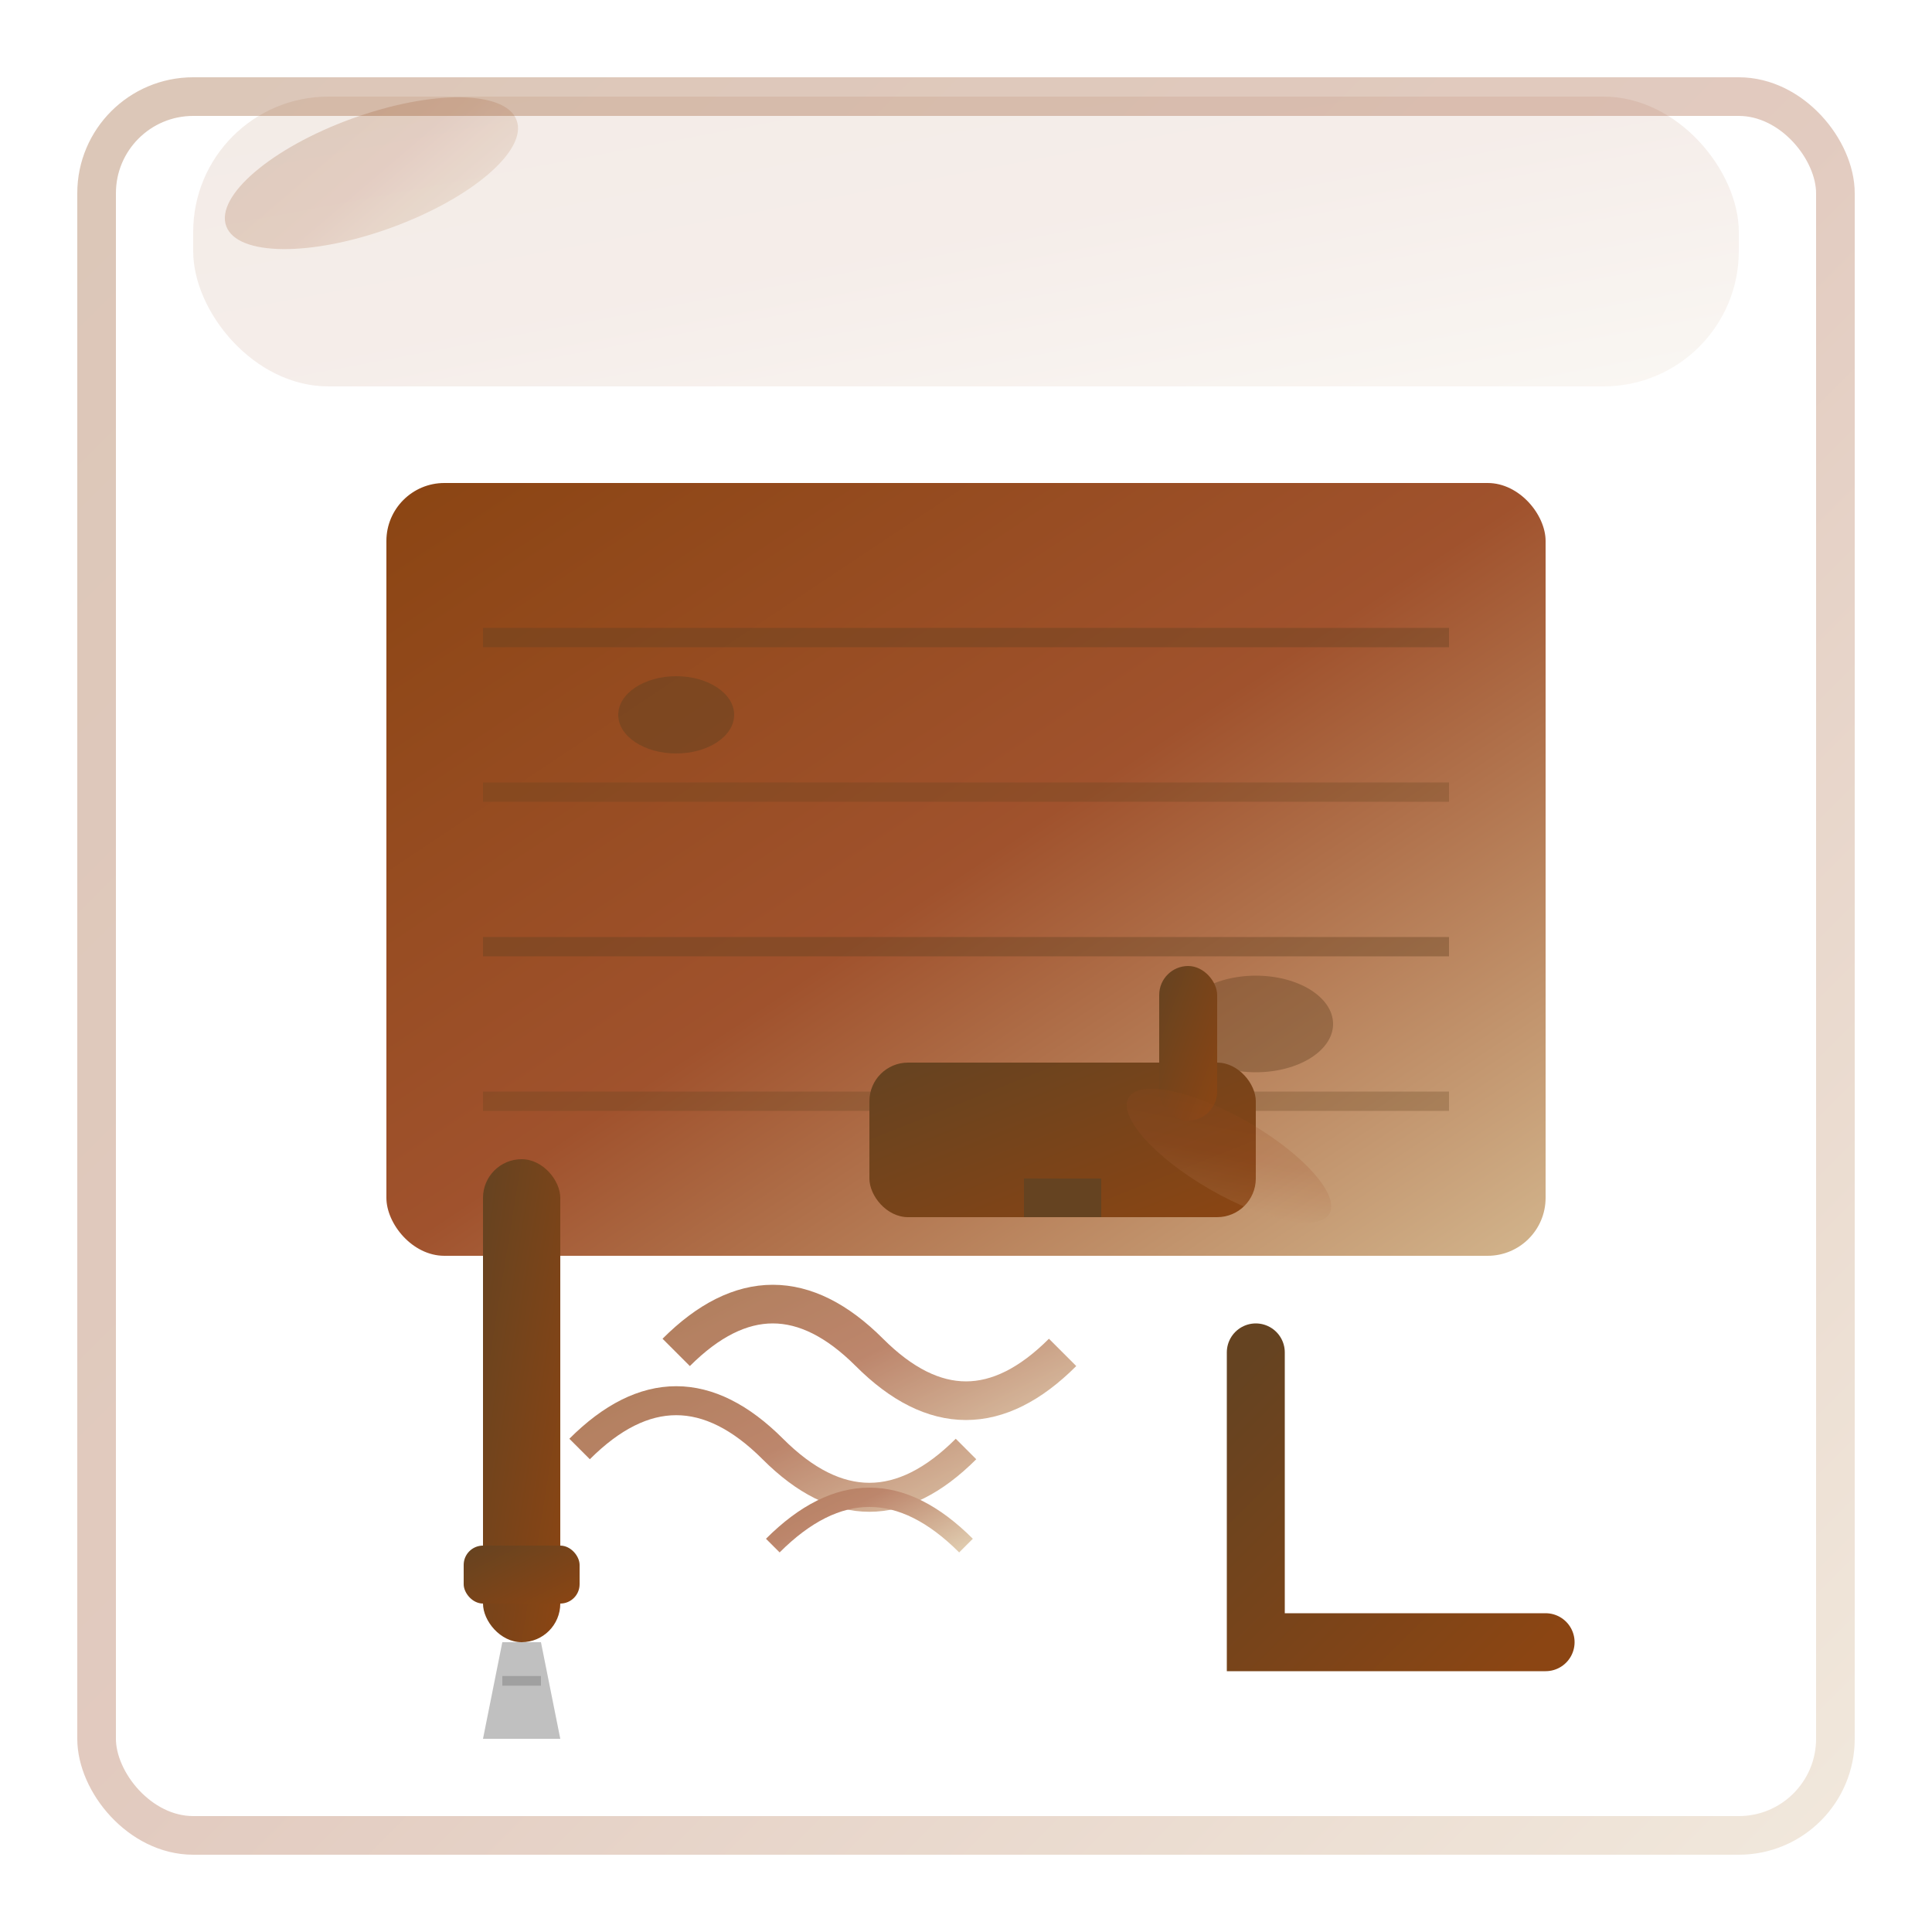
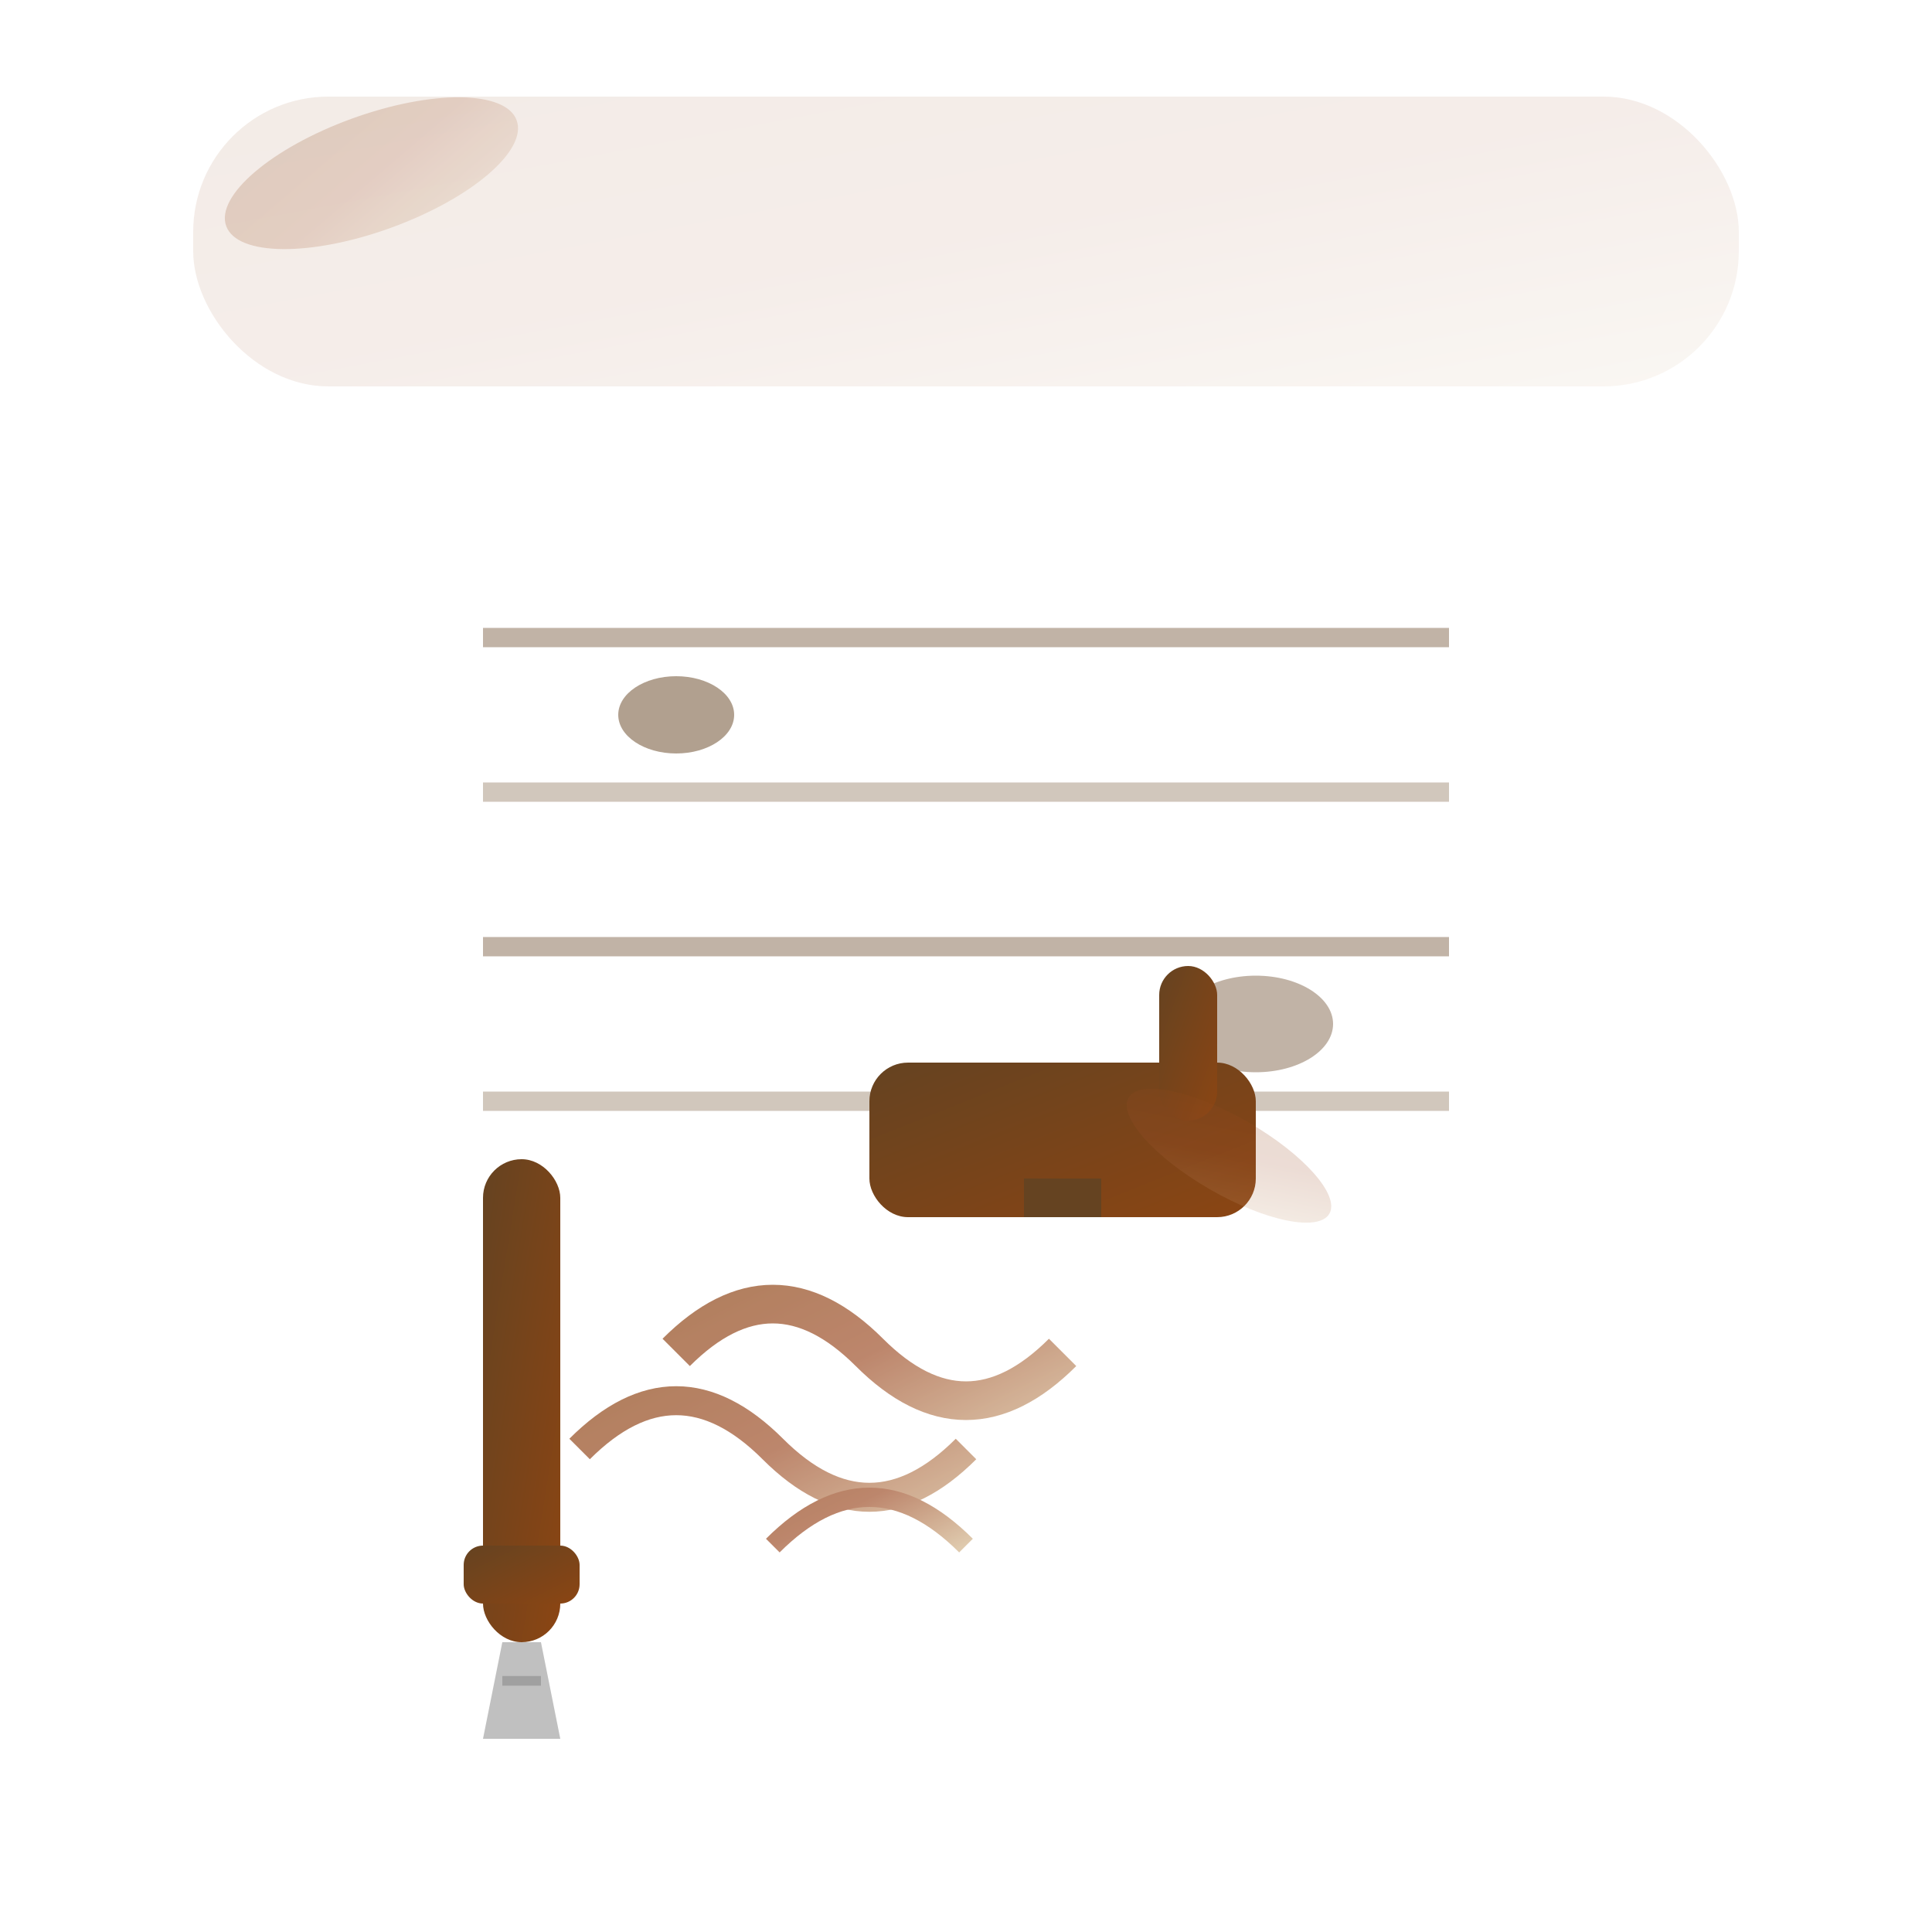
<svg xmlns="http://www.w3.org/2000/svg" width="100" height="100" viewBox="0 0 100 100">
  <defs>
    <linearGradient id="woodGradient" x1="0%" y1="0%" x2="100%" y2="100%">
      <stop offset="0%" style="stop-color:#8b4513;stop-opacity:1" />
      <stop offset="50%" style="stop-color:#a0522d;stop-opacity:1" />
      <stop offset="100%" style="stop-color:#d2b48c;stop-opacity:1" />
    </linearGradient>
    <linearGradient id="toolGradient" x1="0%" y1="0%" x2="100%" y2="100%">
      <stop offset="0%" style="stop-color:#654321;stop-opacity:1" />
      <stop offset="100%" style="stop-color:#8b4513;stop-opacity:1" />
    </linearGradient>
  </defs>
  <g transform="translate(20, 25)">
-     <rect x="0" y="0" width="60" height="40" rx="3" fill="url(#woodGradient)" />
    <line x1="5" y1="8" x2="55" y2="8" stroke="#654321" stroke-width="1" opacity="0.4" />
    <line x1="5" y1="16" x2="55" y2="16" stroke="#654321" stroke-width="1" opacity="0.3" />
    <line x1="5" y1="24" x2="55" y2="24" stroke="#654321" stroke-width="1" opacity="0.4" />
    <line x1="5" y1="32" x2="55" y2="32" stroke="#654321" stroke-width="1" opacity="0.3" />
    <ellipse cx="15" cy="12" rx="3" ry="2" fill="#654321" opacity="0.5" />
    <ellipse cx="45" cy="28" rx="4" ry="2.5" fill="#654321" opacity="0.4" />
  </g>
  <g transform="translate(25, 60)">
    <rect x="0" y="0" width="4" height="25" rx="2" fill="url(#toolGradient)" />
    <rect x="-1" y="20" width="6" height="3" rx="1" fill="url(#toolGradient)" />
    <polygon points="1,25 3,25 4,30 0,30" fill="#c0c0c0" />
    <line x1="1" y1="27" x2="3" y2="27" stroke="#a0a0a0" stroke-width="0.5" />
  </g>
  <g transform="translate(45, 55)">
    <rect x="0" y="0" width="20" height="8" rx="2" fill="url(#toolGradient)" />
    <rect x="15" y="-5" width="3" height="8" rx="1.5" fill="url(#toolGradient)" />
    <rect x="8" y="6" width="4" height="2" fill="#654321" />
  </g>
  <g opacity="0.7">
    <path d="M35,70 Q40,65 45,70 Q50,75 55,70" stroke="url(#woodGradient)" stroke-width="2" fill="none" />
    <path d="M30,75 Q35,70 40,75 Q45,80 50,75" stroke="url(#woodGradient)" stroke-width="1.5" fill="none" />
    <path d="M40,80 Q45,75 50,80" stroke="url(#woodGradient)" stroke-width="1" fill="none" />
  </g>
  <g transform="translate(65, 70)">
-     <path d="M0,0 L0,15 L15,15" stroke="url(#toolGradient)" stroke-width="3" fill="none" stroke-linecap="round" />
    <line x1="3" y1="15" x2="3" y2="13" stroke="url(#toolGradient)" stroke-width="1" />
    <line x1="6" y1="15" x2="6" y2="13" stroke="url(#toolGradient)" stroke-width="1" />
-     <line x1="9" y1="15" x2="9" y2="13" stroke="url(#toolGradient)" stroke-width="1" />
  </g>
  <g opacity="0.2">
    <ellipse cx="15" cy="15" rx="8" ry="3" fill="url(#woodGradient)" transform="rotate(-20)" />
    <ellipse cx="85" cy="20" rx="6" ry="2" fill="url(#woodGradient)" transform="rotate(30)" />
    <ellipse cx="80" cy="85" rx="7" ry="2.5" fill="url(#woodGradient)" transform="rotate(-45)" />
  </g>
  <g transform="translate(10, 5)">
    <rect x="0" y="0" width="80" height="15" rx="7" fill="url(#woodGradient)" opacity="0.1" />
  </g>
-   <rect x="5" y="5" width="90" height="90" fill="none" stroke="url(#woodGradient)" stroke-width="2" rx="5" opacity="0.3" />
</svg>